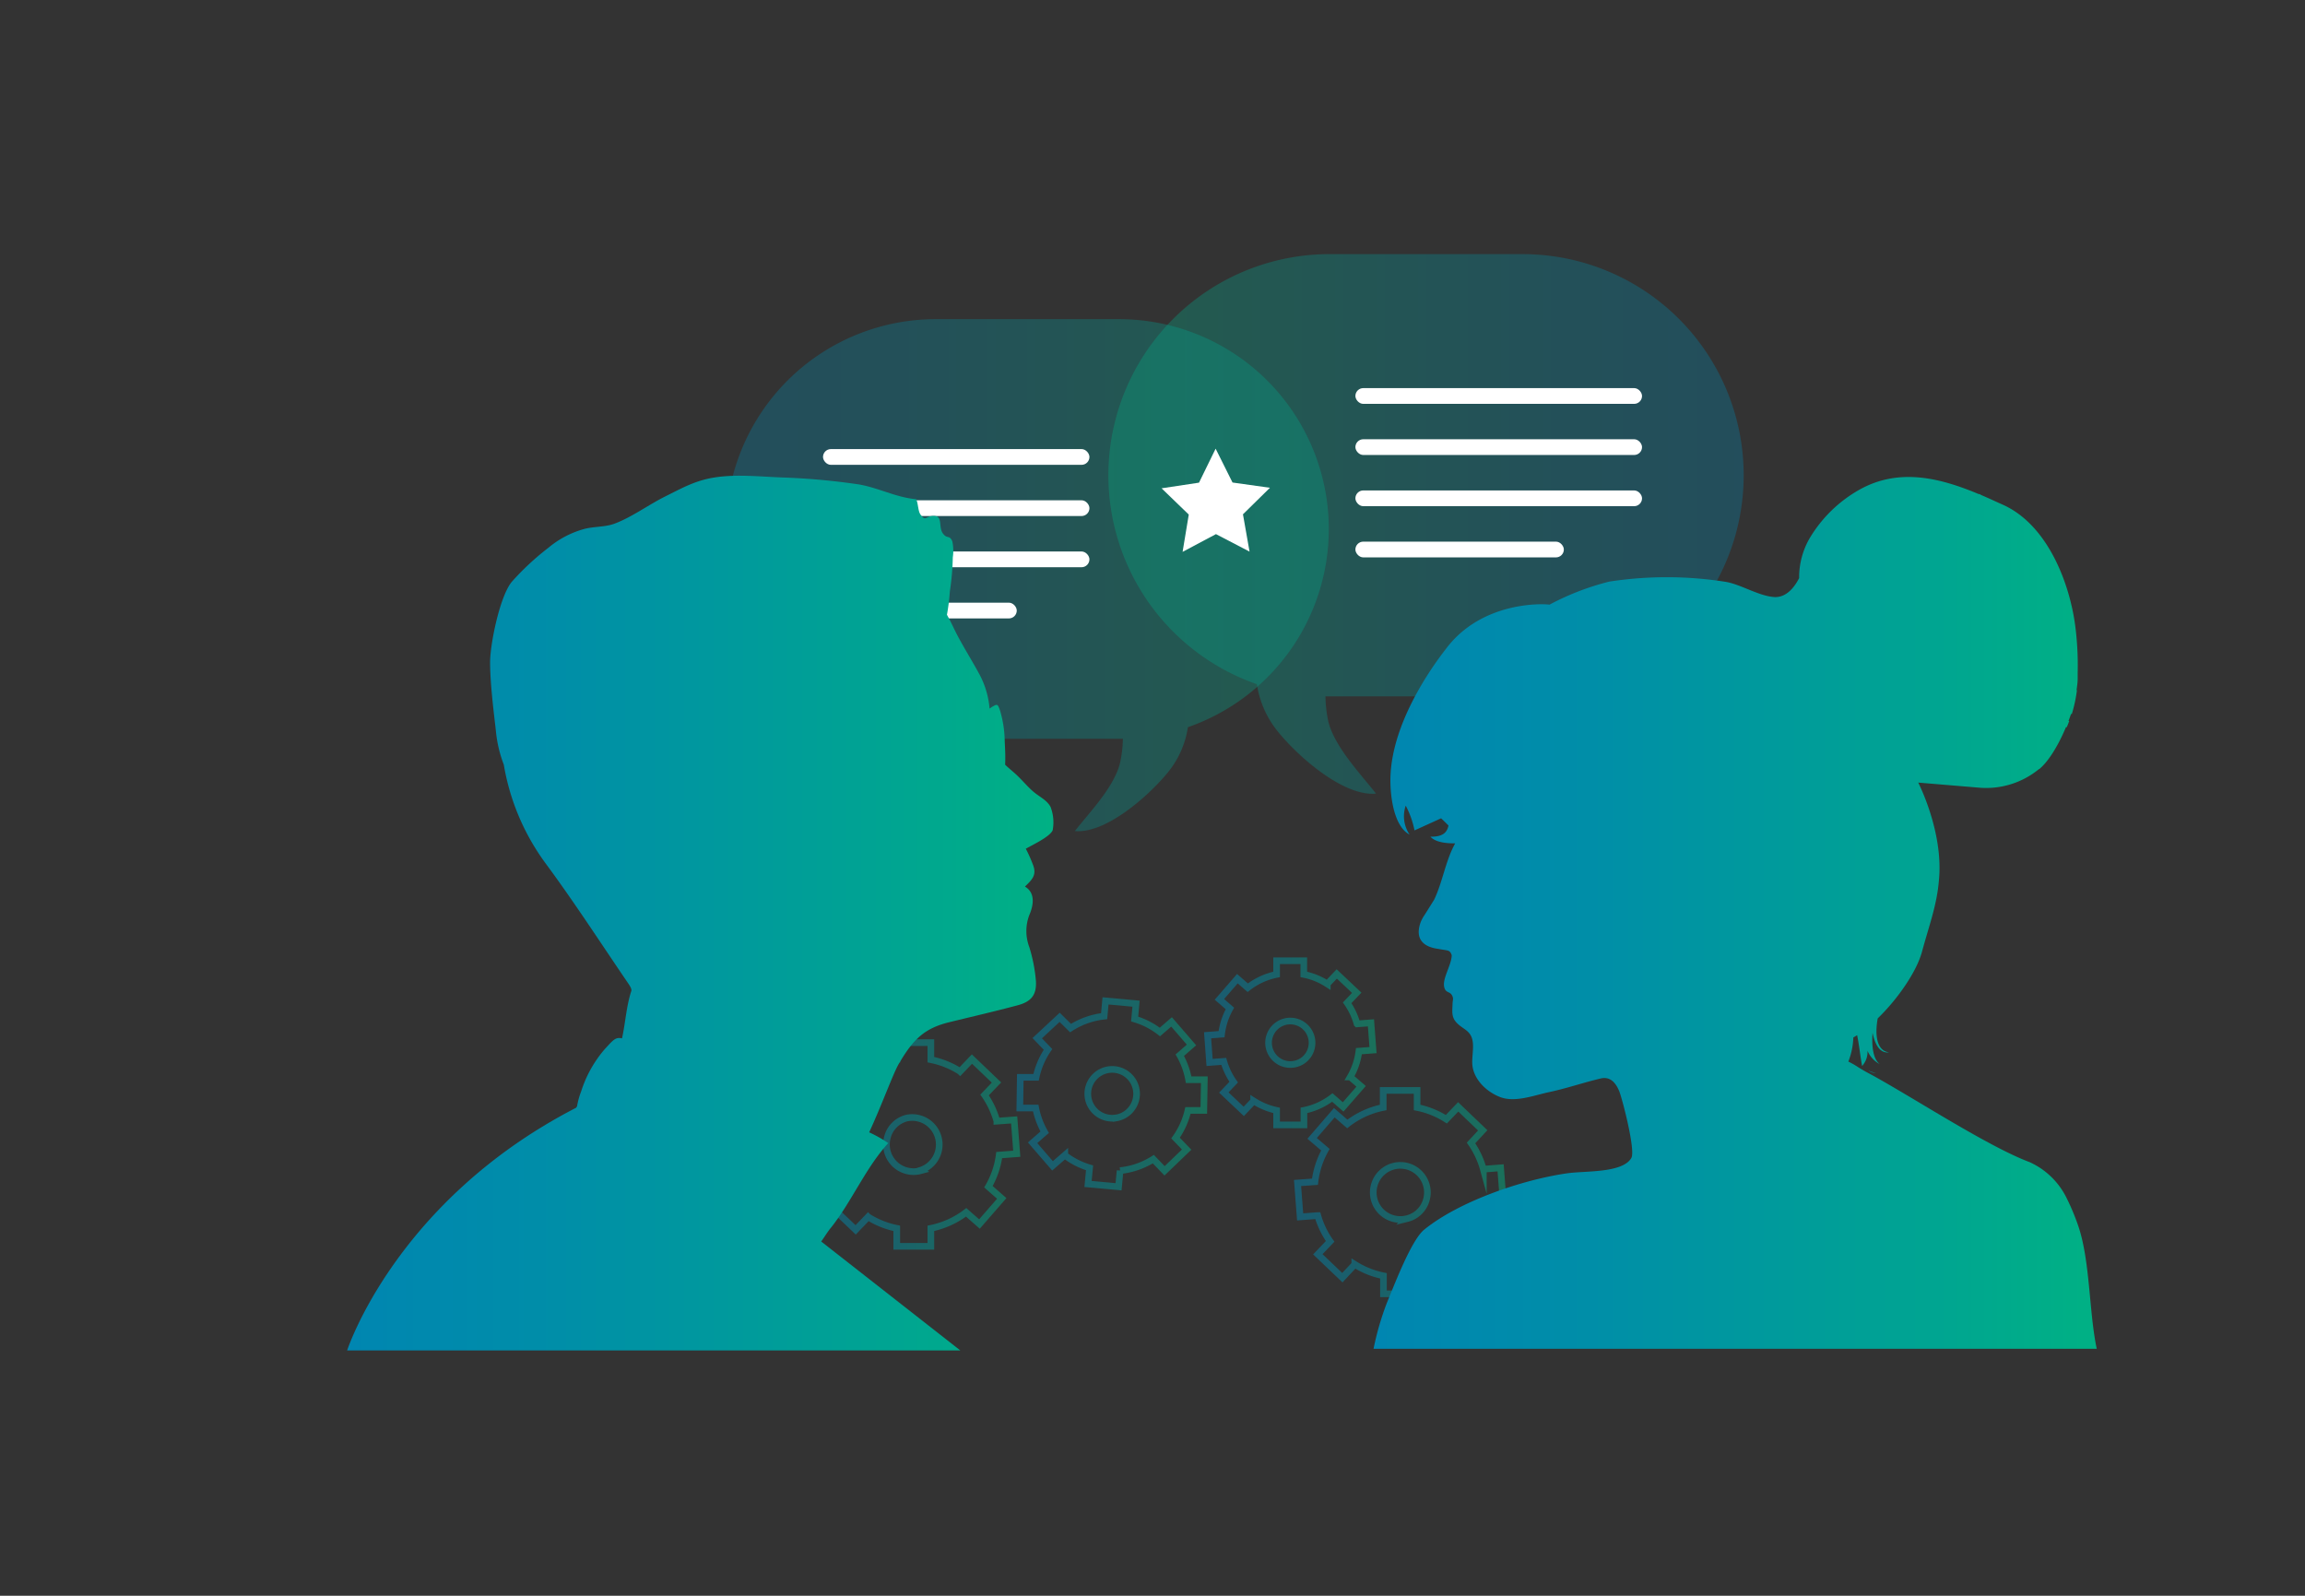
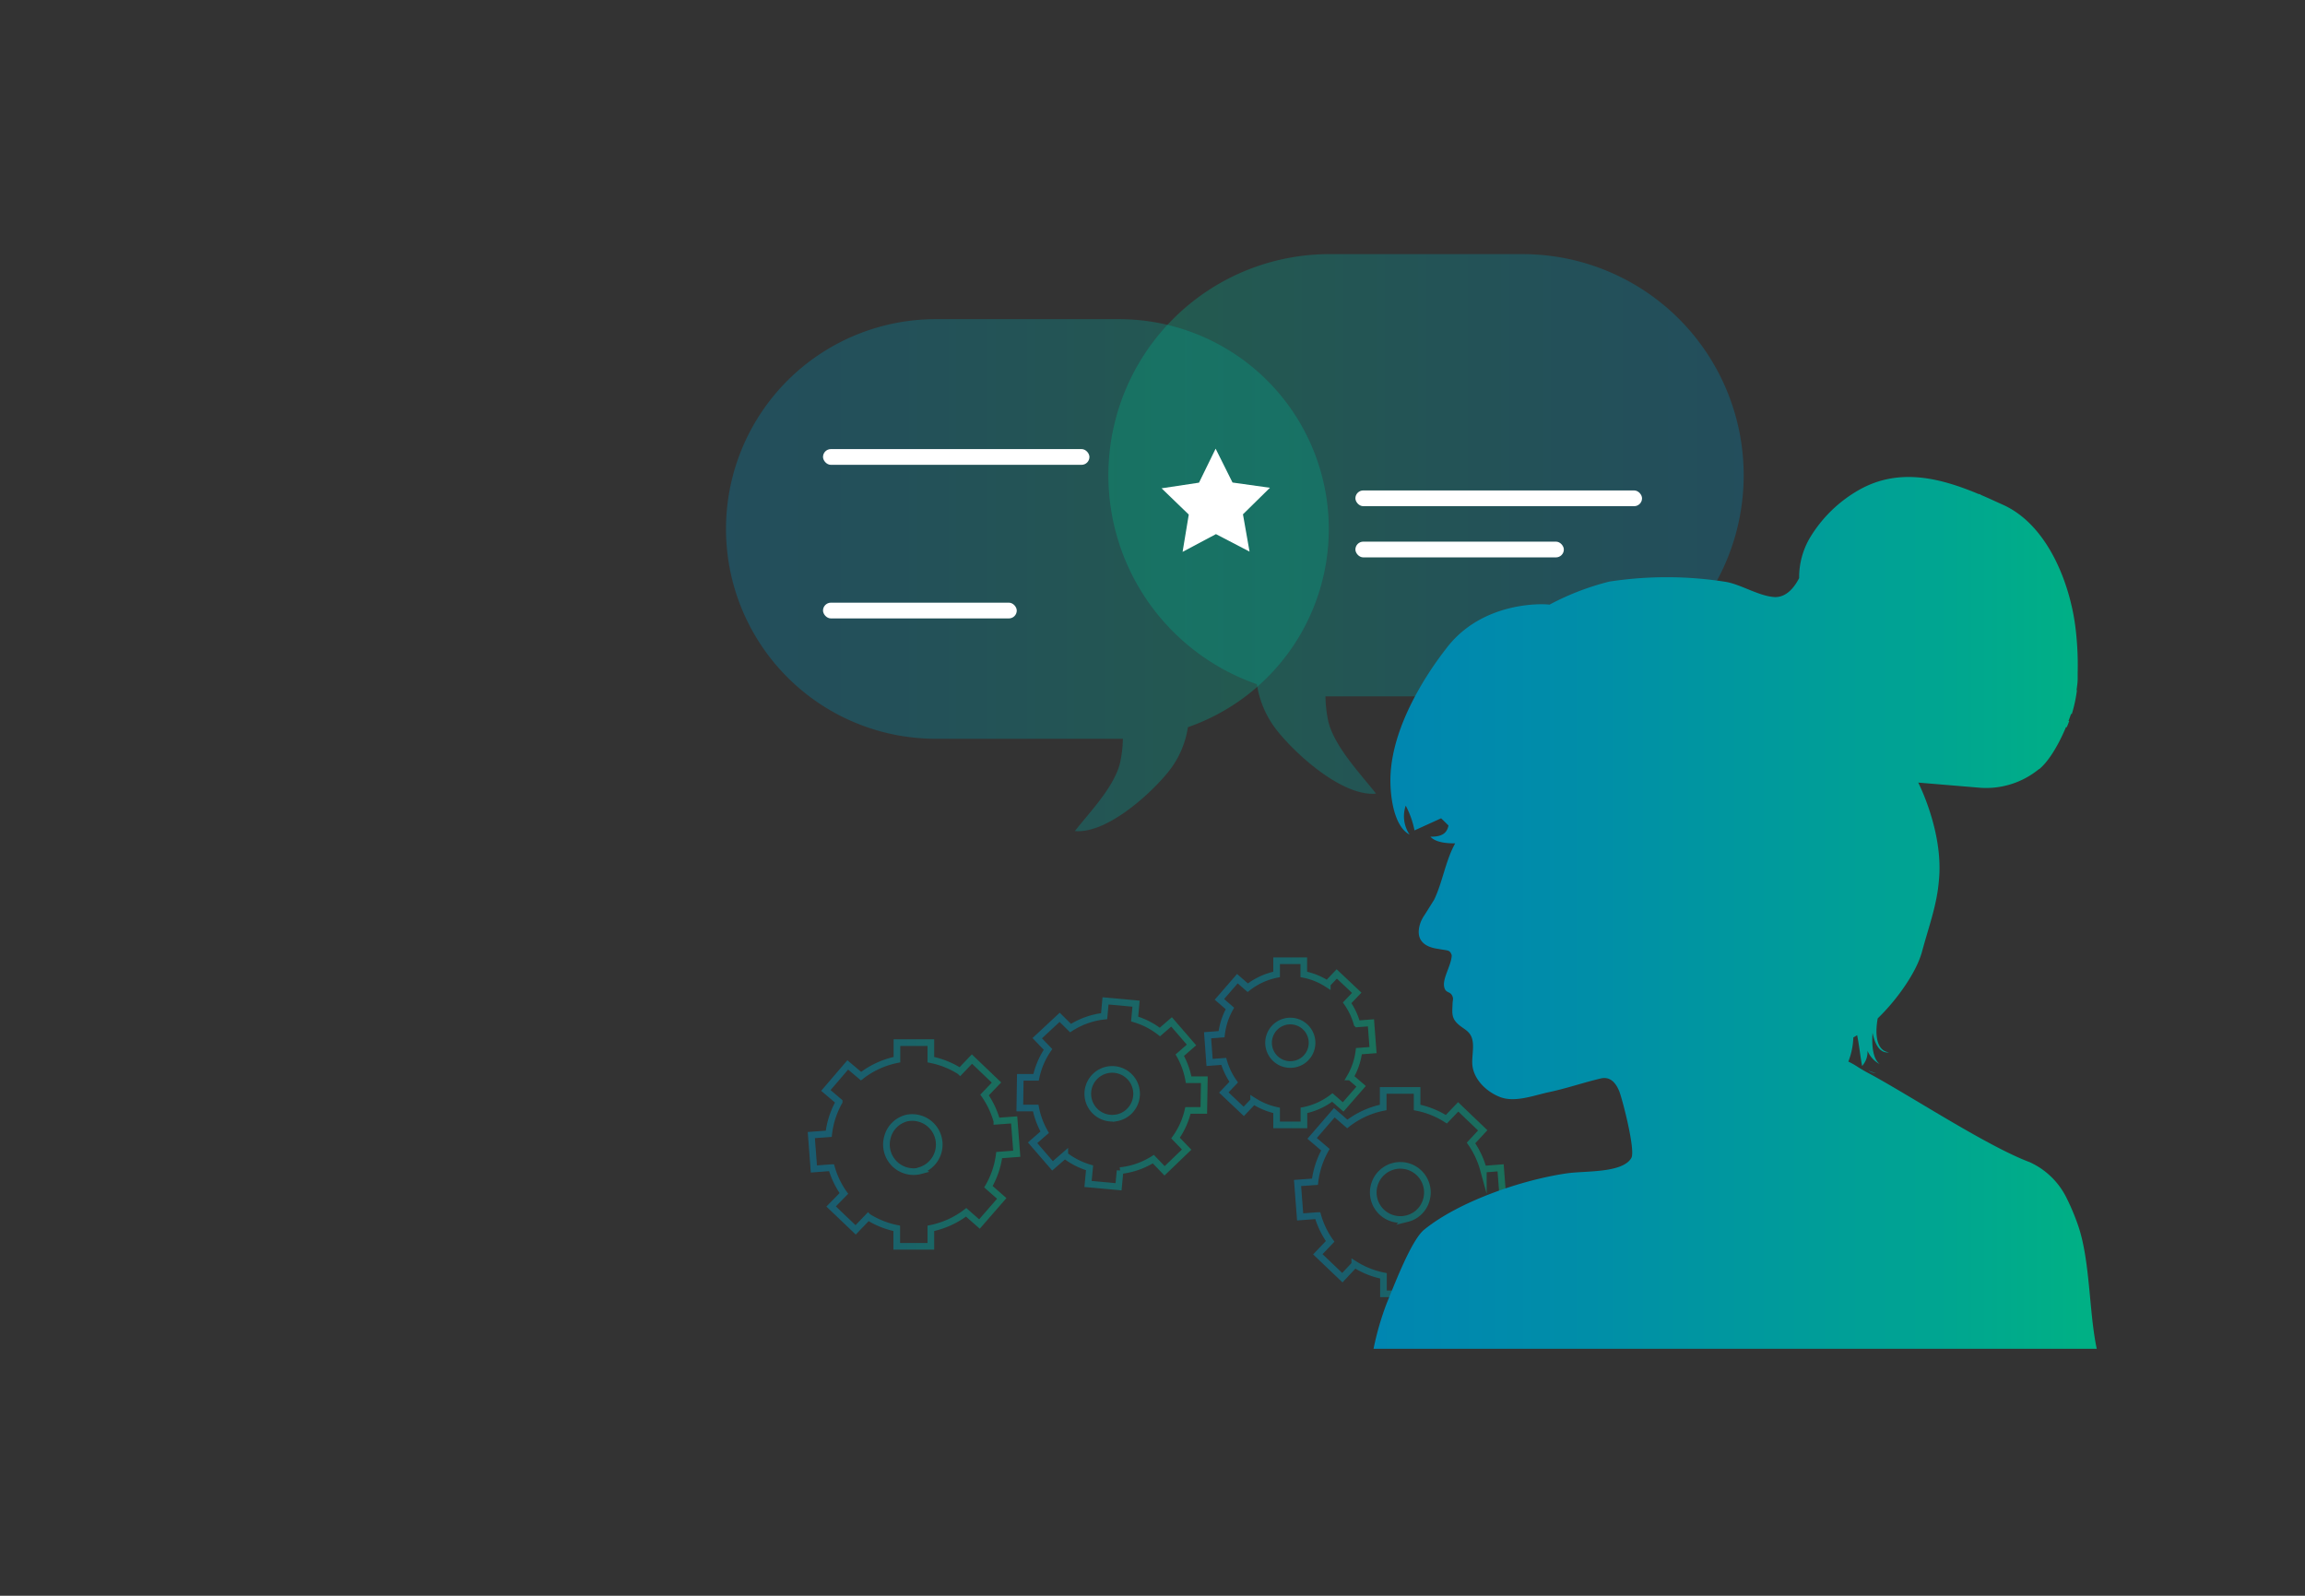
<svg xmlns="http://www.w3.org/2000/svg" xmlns:xlink="http://www.w3.org/1999/xlink" id="Warstwa_1" data-name="Warstwa 1" viewBox="0 0 346.67 240">
  <rect x="0" y="0" width="346.67" height="240" fill="#333333" stroke="none" />
  <defs>
    <style>.cls-1,.cls-2,.cls-3,.cls-4{fill:none;stroke-miterlimit:10;opacity:0.49;}.cls-1{stroke:url(#Gradient_bez_nazwy_6);}.cls-2{stroke:url(#Gradient_bez_nazwy_6-2);}.cls-3{stroke:url(#Gradient_bez_nazwy_6-3);}.cls-4{stroke:url(#Gradient_bez_nazwy_6-4);}.cls-5,.cls-7{opacity:0.32;}.cls-5{fill:url(#Gradient_bez_nazwy_6-5);}.cls-6{fill:#fff;}.cls-7{fill:url(#Gradient_bez_nazwy_6-6);}.cls-8{fill:url(#Gradient_bez_nazwy_6-7);}.cls-9{fill:url(#Gradient_bez_nazwy_6-8);}.cls-10{fill:url(#Gradient_bez_nazwy_6-9);}.cls-11{fill:url(#Gradient_bez_nazwy_6-10);}</style>
    <linearGradient id="Gradient_bez_nazwy_6" x1="194.61" y1="179.34" x2="226.61" y2="179.34" gradientUnits="userSpaceOnUse">
      <stop offset="0" stop-color="#0086b1" />
      <stop offset="0.3" stop-color="#008ea8" />
      <stop offset="0.78" stop-color="#00a591" />
      <stop offset="1" stop-color="#00b184" />
    </linearGradient>
    <linearGradient id="Gradient_bez_nazwy_6-2" x1="121.45" y1="172.13" x2="153.45" y2="172.13" xlink:href="#Gradient_bez_nazwy_6" />
    <linearGradient id="Gradient_bez_nazwy_6-3" x1="152.69" y1="164.49" x2="181.67" y2="164.49" gradientTransform="translate(15.83 -14.57) rotate(5.24)" xlink:href="#Gradient_bez_nazwy_6" />
    <linearGradient id="Gradient_bez_nazwy_6-4" x1="181.09" y1="156.81" x2="207.04" y2="156.81" xlink:href="#Gradient_bez_nazwy_6" />
    <linearGradient id="Gradient_bez_nazwy_6-5" x1="109.19" y1="86.5" x2="199.85" y2="86.5" xlink:href="#Gradient_bez_nazwy_6" />
    <linearGradient id="Gradient_bez_nazwy_6-6" x1="171.59" y1="78.8" x2="267.14" y2="78.8" gradientTransform="matrix(-1, 0, 0, 1, 433.84, 0)" xlink:href="#Gradient_bez_nazwy_6" />
    <linearGradient id="Gradient_bez_nazwy_6-7" x1="52.21" y1="137.27" x2="158.43" y2="137.27" xlink:href="#Gradient_bez_nazwy_6" />
    <linearGradient id="Gradient_bez_nazwy_6-8" x1="281.02" y1="161.19" x2="282.13" y2="161.19" xlink:href="#Gradient_bez_nazwy_6" />
    <linearGradient id="Gradient_bez_nazwy_6-9" x1="206.58" y1="137.27" x2="315.35" y2="137.27" xlink:href="#Gradient_bez_nazwy_6" />
    <linearGradient id="Gradient_bez_nazwy_6-10" x1="297.85" y1="119.24" x2="298" y2="119.24" xlink:href="#Gradient_bez_nazwy_6" />
  </defs>
  <path class="cls-1" d="M223.44,180.93l2.64-.2-.39-5.09-2.6.2a12.84,12.84,0,0,0-1.85-3.94L223,170l-3.69-3.53-1.78,1.86a12.88,12.88,0,0,0-4.4-1.77V164h-5.1v2.56a12.86,12.86,0,0,0-5.4,2.48l-1.95-1.69-3.34,3.86,2,1.7a13,13,0,0,0-1.57,4.82l-2.62.19.39,5.1,2.65-.2a12.76,12.76,0,0,0,1.86,3.88l-1.85,1.94,3.69,3.52,1.87-2a12.7,12.7,0,0,0,4.31,1.72v2.71h5.1V192a12.74,12.74,0,0,0,5.31-2.41l2,1.77,3.34-3.86-2-1.75A13,13,0,0,0,223.44,180.93Zm-11.82,2.35a4.07,4.07,0,1,1,2.93-2.93A4,4,0,0,1,211.62,183.28Z" />
  <path class="cls-2" d="M150.28,173.72l2.64-.2-.39-5.09-2.6.19a13.06,13.06,0,0,0-1.85-3.94l1.79-1.87-3.69-3.53-1.78,1.86a12.88,12.88,0,0,0-4.4-1.77v-2.56h-5.1v2.56a12.86,12.86,0,0,0-5.4,2.48l-2-1.69L124.21,164l2,1.7a12.91,12.91,0,0,0-1.57,4.82l-2.62.19.39,5.1,2.65-.2a12.76,12.76,0,0,0,1.86,3.88L125,181.45l3.69,3.52,1.87-1.95a12.9,12.9,0,0,0,4.31,1.72v2.7H140v-2.7a13,13,0,0,0,5.31-2.41l2,1.76,3.35-3.85-2-1.76A12.84,12.84,0,0,0,150.28,173.72Zm-11.82,2.35a4.08,4.08,0,0,1-5-5,4,4,0,0,1,2.93-2.92,4.07,4.07,0,0,1,2,7.88Z" />
  <path class="cls-3" d="M178.67,167l2.38,0,.08-4.61-2.36,0a11.56,11.56,0,0,0-1.33-3.69l1.76-1.54-3-3.47-1.75,1.52a11.42,11.42,0,0,0-3.8-1.95l.21-2.31-4.59-.42-.21,2.3a11.64,11.64,0,0,0-5.05,1.79L159.37,153,156,156.14l1.62,1.69a11.79,11.79,0,0,0-1.8,4.2l-2.37,0-.07,4.61,2.39,0a11.91,11.91,0,0,0,1.35,3.64l-1.82,1.59,3,3.47,1.84-1.6a11.54,11.54,0,0,0,3.73,1.9l-.23,2.43,4.59.42.23-2.43a11.54,11.54,0,0,0,5-1.73l1.69,1.76,3.32-3.19-1.67-1.74A11.7,11.7,0,0,0,178.67,167Zm-10.82,1.13a3.67,3.67,0,1,1,2.88-2.39A3.68,3.68,0,0,1,167.85,168.14Z" />
  <path class="cls-4" d="M204.38,158.09l2.12-.16-.31-4.1-2.09.16a10.36,10.36,0,0,0-1.49-3.17l1.44-1.51-3-2.83-1.43,1.5a10.14,10.14,0,0,0-3.53-1.43v-2.06H192v2.06a10.39,10.39,0,0,0-4.34,2l-1.56-1.36-2.7,3.11,1.58,1.37a10.38,10.38,0,0,0-1.26,3.87l-2.1.16.3,4.09,2.13-.16a10.59,10.59,0,0,0,1.5,3.12l-1.49,1.56,3,2.84,1.49-1.57A10.51,10.51,0,0,0,192,167v2.18h4.11V167a10.4,10.4,0,0,0,4.27-1.94l1.63,1.42,2.7-3.1-1.63-1.41A10.28,10.28,0,0,0,204.38,158.09ZM194.87,160a3.27,3.27,0,1,1,2.36-2.36A3.23,3.23,0,0,1,194.87,160Z" />
  <path class="cls-5" d="M168.3,48H140.74a31.55,31.55,0,0,0-31.55,31.56h0a31.55,31.55,0,0,0,31.55,31.55h28.14a17.93,17.93,0,0,1-.45,3.71c-.9,3.58-4.56,7.35-6.78,10.17,4.68.43,11.09-5.3,13.88-8.68a14,14,0,0,0,3.13-6.94,31.55,31.55,0,0,0,21.19-29.8h0A31.56,31.56,0,0,0,168.3,48Z" />
  <rect class="cls-6" x="123.78" y="67.54" width="40.07" height="2.37" rx="1.19" />
-   <rect class="cls-6" x="123.78" y="75.24" width="40.07" height="2.37" rx="1.19" />
-   <rect class="cls-6" x="123.78" y="82.94" width="40.07" height="2.37" rx="1.19" />
  <rect class="cls-6" x="123.78" y="90.64" width="29.14" height="2.37" rx="1.19" />
  <path class="cls-7" d="M200,38.22h29a33.25,33.25,0,0,1,33.25,33.26h0A33.25,33.25,0,0,1,229,104.73H199.35a19,19,0,0,0,.46,3.91c1,3.77,4.81,7.75,7.15,10.72-4.93.45-11.69-5.58-14.62-9.15a14.82,14.82,0,0,1-3.31-7.31A33.27,33.27,0,0,1,166.7,71.48h0A33.26,33.26,0,0,1,200,38.22Z" />
-   <path class="cls-8" d="M158,121.35c-.53-1-1.66-1.51-2.53-2.24s-1.66-1.7-2.55-2.54c-.57-.54-1.17-1-1.75-1.56.06-1.17,0-2.4-.06-3.48a17,17,0,0,0-.69-4.62c-.37-1.07-.41-1.06-1.23-.59l-.36.25a13.19,13.19,0,0,0-1.5-5.11c-1.14-2.12-2.44-4.15-3.55-6.31-.32-.63-.79-1.68-1.36-2.69a32,32,0,0,0,.44-3.55,39,39,0,0,0,.44-5.09,6.87,6.87,0,0,0-.07-2.4c-.4-.94-.74-.42-1.26-1-1-1,0-2.83-1.55-2.83-1.19,0-1.2.94-2-.24-.36-.54-.32-1.64-.63-2.27-3.08-.26-5.87-1.82-8.86-2.26a102.88,102.88,0,0,0-11-1c-3.41-.11-7.15-.55-10.53,0-2.86.46-4.83,1.59-7.36,2.85s-5,3.11-7.6,4.08c-1.42.54-3.08.41-4.59.81a14.3,14.3,0,0,0-5.37,2.82A39.93,39.93,0,0,0,77,87.47c-1.82,2.14-3.29,9.41-3.29,12.12,0,3.64.73,8.88.89,10.53A19.19,19.19,0,0,0,75.77,115a34.74,34.74,0,0,0,6.4,15c4.28,5.8,8.2,11.87,12.26,17.82.25.37.62.91.52,1.22-.75,2.26-.88,4.78-1.4,7.13-1-.24-1.36.29-2.59,1.61a18.08,18.08,0,0,0-3.56,6.38,11.17,11.17,0,0,0-.61,2.22l-.14.22c-27.16,14-34.44,36.5-34.44,36.5h92.22l-20.92-16.38c.54-.76,1-1.53,1.5-2.12,3.11-3.93,5.18-8.95,8.58-12.68a18.67,18.67,0,0,0-2.87-1.62c1.86-4,3.62-8.88,4.45-10.29,2.13-3.63,3.79-5.35,7.63-6.28,3.4-.83,6.81-1.62,10.23-2.53,2.07-.55,2.9-1.56,2.77-3.69a24,24,0,0,0-1-5.09,6.78,6.78,0,0,1,0-4.78c.6-1.36,1-3.34-.65-4.3,1.2-1.15,1.84-1.83,1.13-3.48a20.89,20.89,0,0,0-1-2.22l1.15-.62c.73-.39,2.57-1.37,2.89-2.15A6.45,6.45,0,0,0,158,121.35Z" />
  <path class="cls-9" d="M281,161a1.89,1.89,0,0,0,1.11.37A4.52,4.52,0,0,1,281,161Z" />
  <path class="cls-10" d="M291.61,132.4c-.29,3.7-1.51,6.9-2.55,10.76-.82,3-3.64,7.09-6.65,10-.44,2.34-.22,4.9,1.71,5.11-1.47.2-2.16-1.35-2.49-2.94-.13,1.75,0,3.88,1.08,4.71a4.09,4.09,0,0,1-1.84-2,3.14,3.14,0,0,1-.81,2.28c-.29-1.53-.43-3.09-.75-4.63-.19.12-.38.24-.57.34a10.9,10.9,0,0,1-.75,3.63,12.64,12.64,0,0,1,1.21.67c.48.31,1,.62,1.48.89,6.1,3.21,18,11.1,24.59,13.57a11.45,11.45,0,0,1,5.48,5.26,34,34,0,0,1,1.74,4.1c1.89,5.3,1.67,13.15,2.86,18.7H206.58a43.23,43.23,0,0,1,2-6.89c.91-2.14,3.59-9.35,5.59-11,5.2-4.25,14.76-7.54,21.54-8.5,2.67-.39,8.3,0,9.64-2.3.68-1.17-1.44-9.19-1.84-10.1-.59-1.4-1.47-2.17-2.77-1.86-2.53.6-5,1.45-7.53,2l-.5.11c-2.21.51-4.94,1.51-7.08.69s-4.08-2.76-4.2-5c-.06-1.14.28-2.57,0-3.67-.32-1.27-1.23-1.5-2.1-2.27-1.06-.94-.92-1.74-.87-3,0-.67.22-.85-.1-1.4s-.9-.32-1.13-1.12c-.38-1.33,1.06-3.3,1.11-4.88-.25-.71-.44-.69-1.46-.85l-1.05-.18c-2.19-.45-2.95-1.84-2.14-4a6.17,6.17,0,0,1,.61-1.09l1.39-2.22c1.27-2.62,1.73-5.93,3.17-8.48-1.2,0-2.92-.11-3.72-1,1.55,0,2.46-.39,2.71-1.69-.37-.36-.73-.73-1.11-1.08l-4,1.82a13.52,13.52,0,0,0-1.32-3.72,4.91,4.91,0,0,0,.58,4.35c-2.44-1.29-2.94-6-2.88-8.55.21-9.13,7.56-18.35,8.43-19.49,5.42-7.12,14.63-6.69,15.49-6.54a39.5,39.5,0,0,1,9-3.47,56.94,56.94,0,0,1,17.58.05c2.31.42,5.06,2.21,7.39,2.28,1.6,0,2.79-1.31,3.58-2.86a11.73,11.73,0,0,1,1.62-6.06,20.32,20.32,0,0,1,7.39-7.2c6-3.4,12.25-1.78,18,.63l.09,0a.71.71,0,0,1,.26.13c1.12.48,2.22,1,3.3,1.48C308.09,79,311.5,88.09,312.22,95a46.68,46.68,0,0,1,.26,6.2c0,.25,0,.51,0,.76l0,.11c0,.58-.09,1.15-.17,1.72h.06a20.47,20.47,0,0,1-.77,3.59l-.12,0c-.11.34-.24.7-.38,1.06l.11,0c-.12.31-.23.62-.37.92h-.12c-1,2.39-2.45,5-4,6.3l-.05,0a12.52,12.52,0,0,1-9.17,2.79l-9-.75S292.34,125.14,291.61,132.4Z" />
  <path class="cls-11" d="M297.85,119.27l.14-.06h0" />
-   <rect class="cls-6" x="203.85" y="58.37" width="43.11" height="2.37" rx="1.19" />
-   <rect class="cls-6" x="203.85" y="66.06" width="43.11" height="2.37" rx="1.19" />
  <rect class="cls-6" x="203.85" y="73.76" width="43.11" height="2.37" rx="1.19" />
  <rect class="cls-6" x="203.85" y="81.46" width="31.35" height="2.37" rx="1.19" />
  <polygon class="cls-6" points="185.37 72.57 191 73.36 186.94 77.35 187.93 82.96 182.88 80.33 177.86 83 178.79 77.39 174.7 73.44 180.33 72.59 182.83 67.48 185.37 72.57" />
</svg>